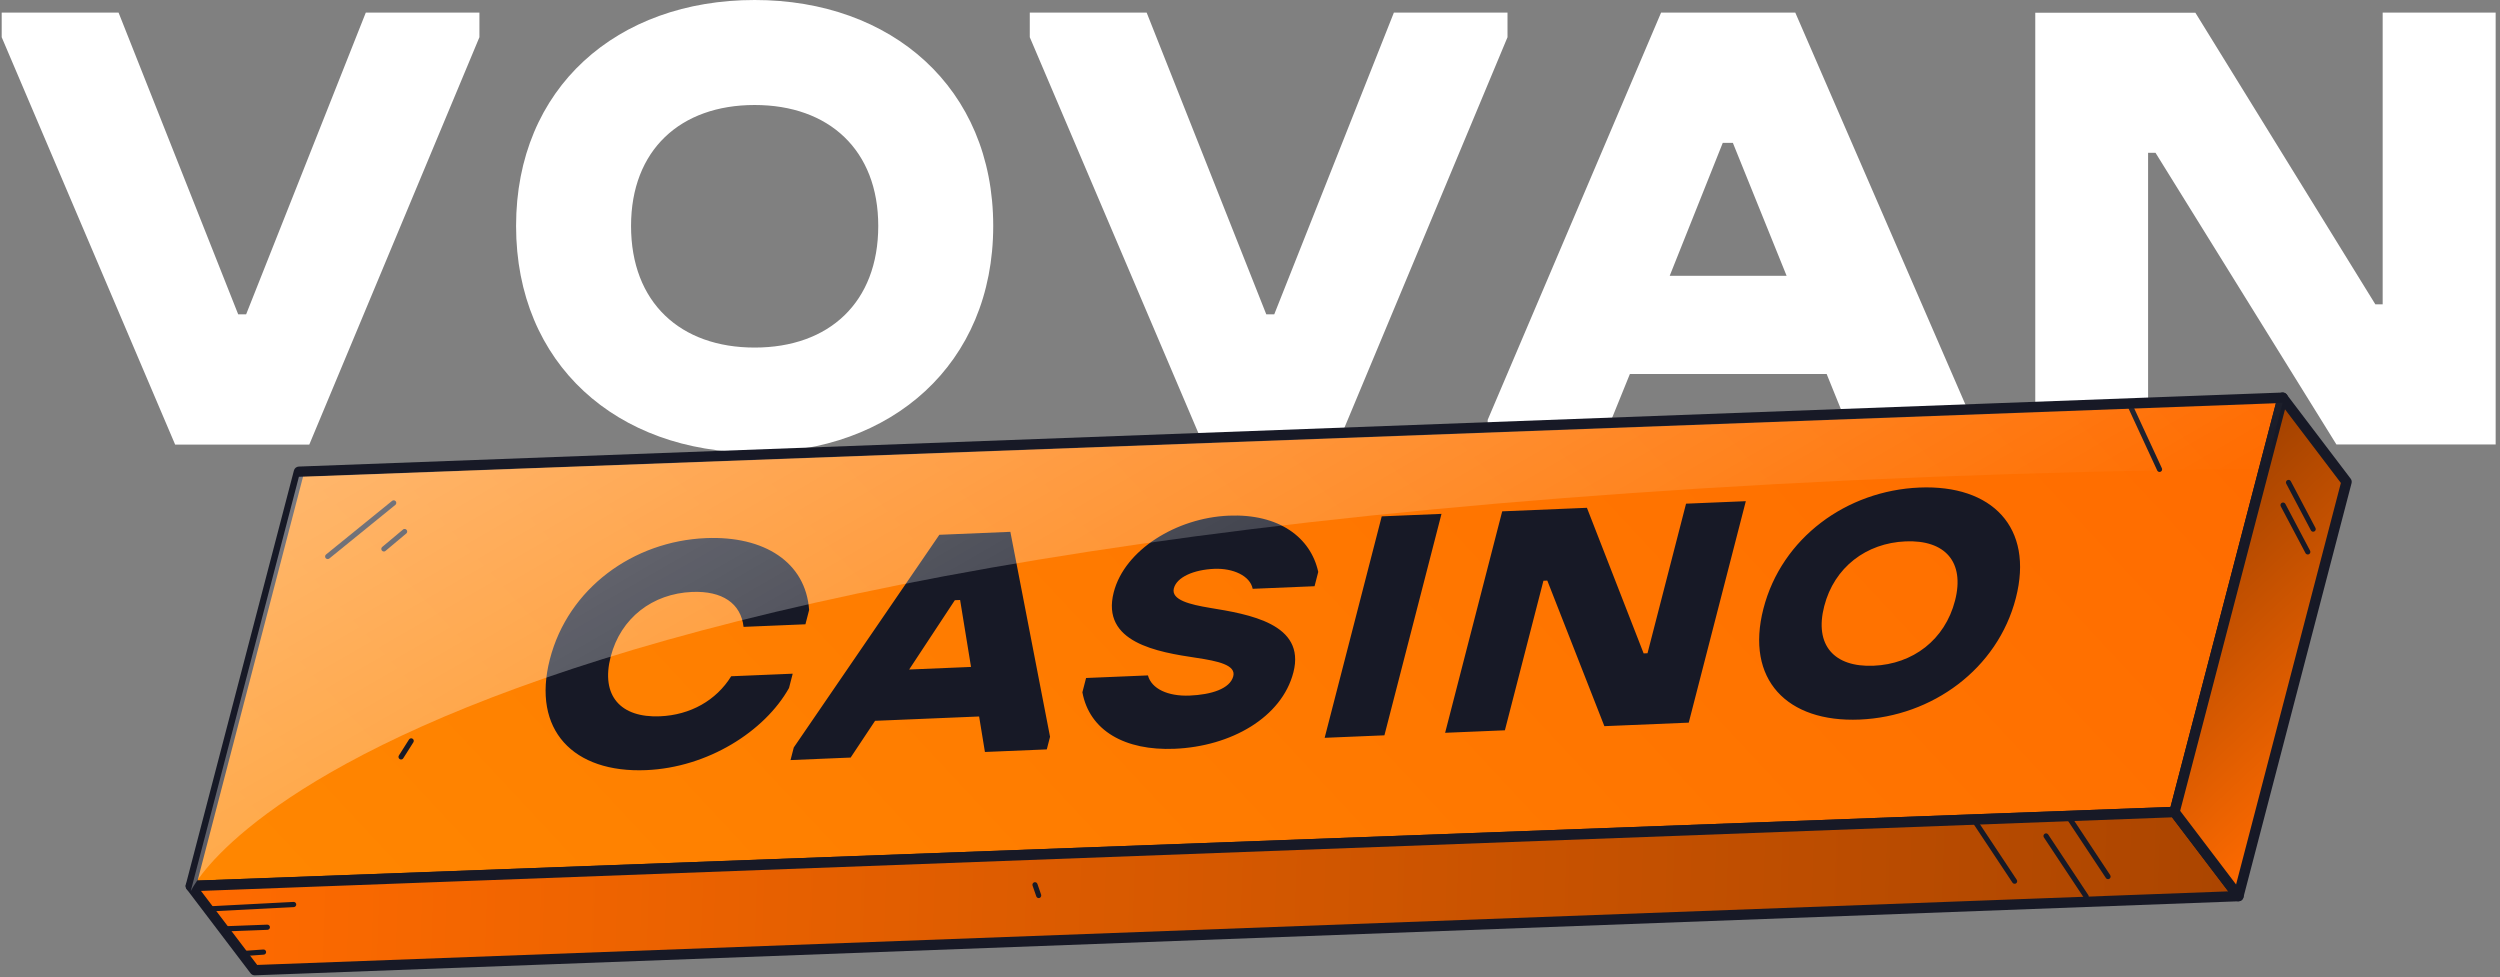
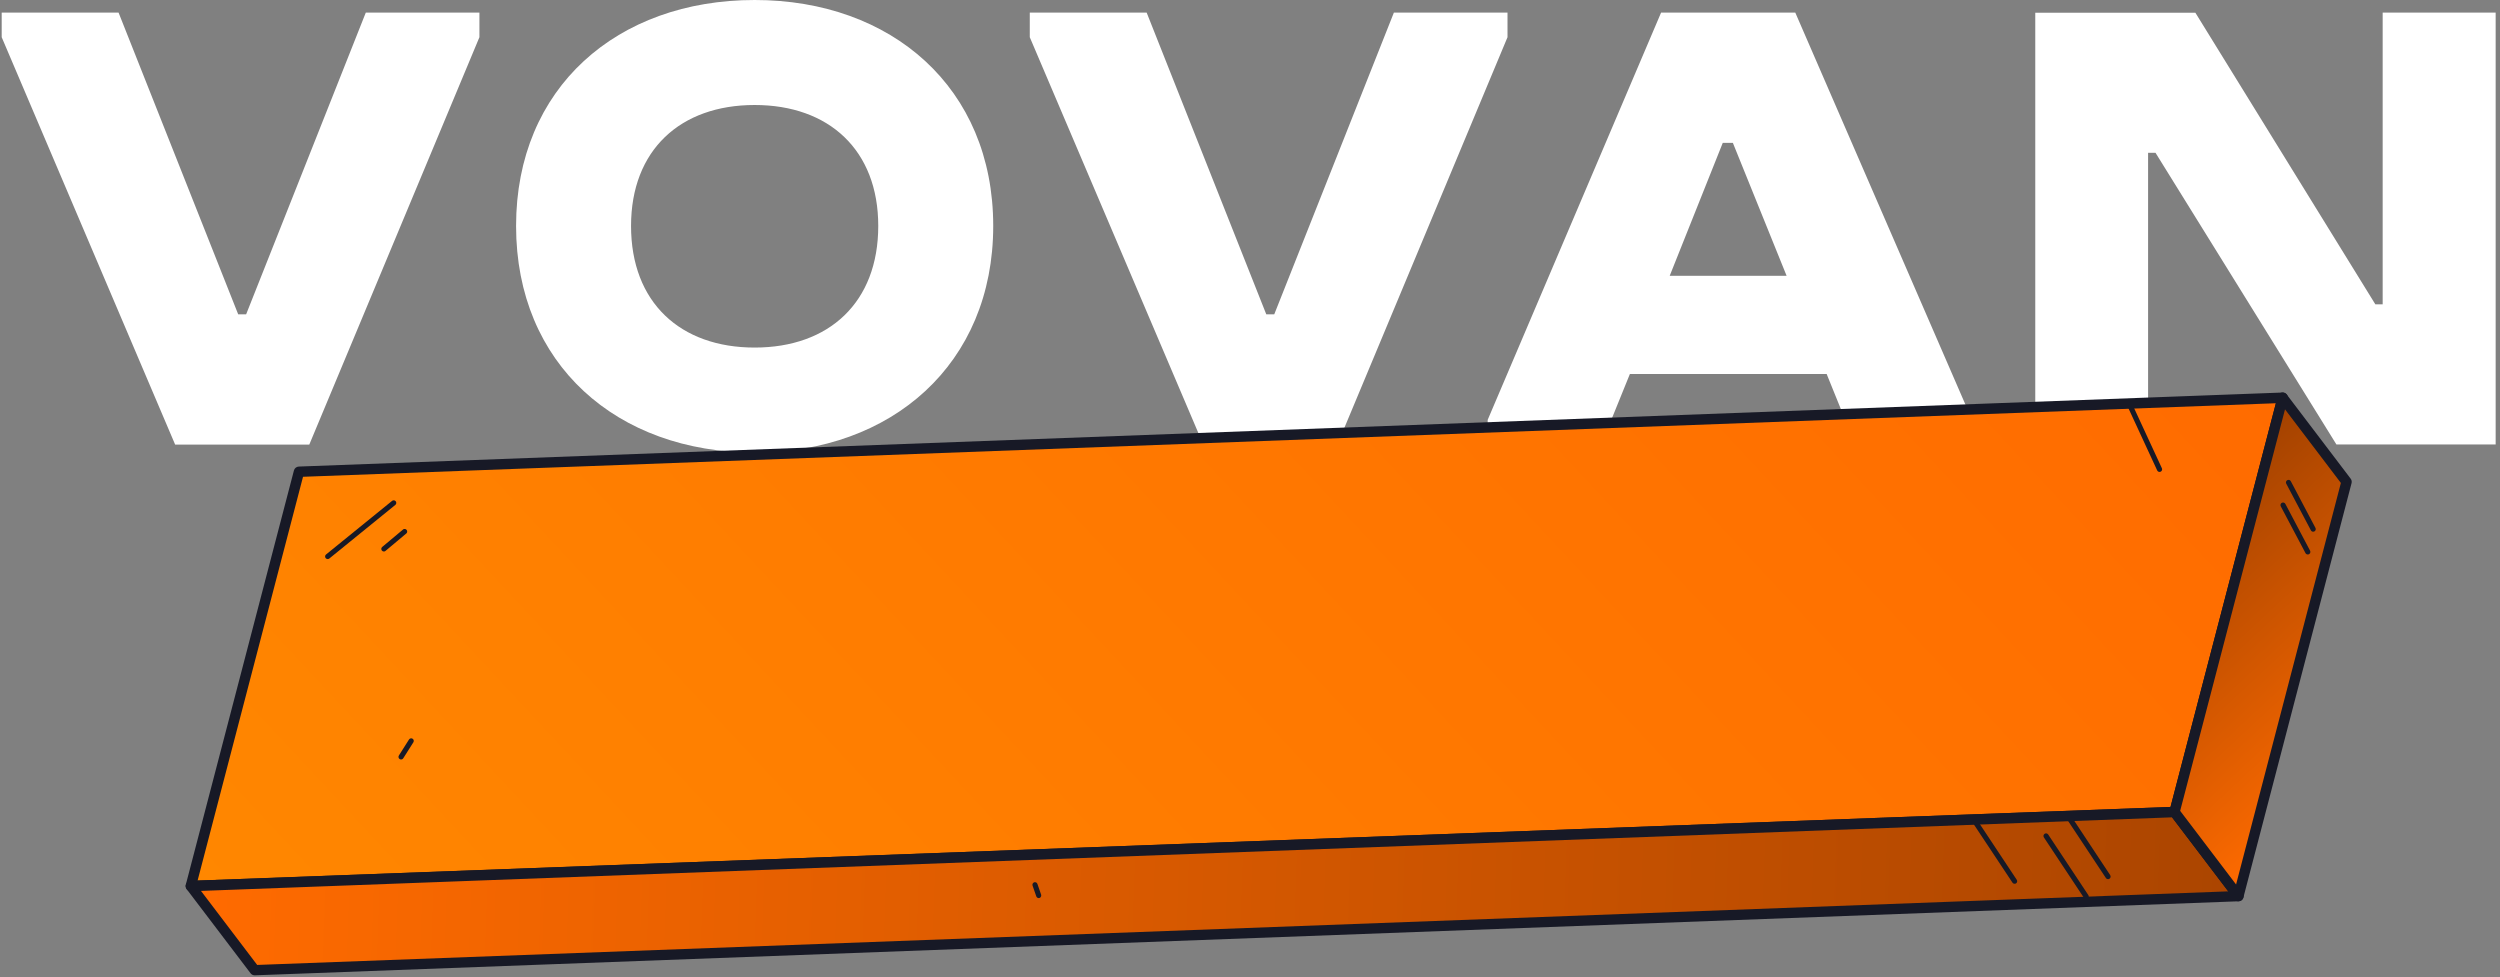
<svg xmlns="http://www.w3.org/2000/svg" width="770" height="301" viewBox="0 0 770 301" fill="none">
  <rect x="0" y="0" width="770" height="301" fill="#808080" stroke="none" />
  <g clip-path="url(#clip0_1124_31088)">
    <path d="M0.522 11.46V3.89H36.522L73.362 96.81H75.812L112.662 3.89H147.662V11.46L95.262 136.93H53.942L0.522 11.46Z" fill="white" />
    <path d="M158.952 69.59C158.952 27.01 190.062 0 232.432 0C274.592 0 305.912 27 305.912 69.59H270.502C270.502 46.25 255.352 32.34 232.432 32.34C209.512 32.34 194.362 46.25 194.362 69.59C194.362 93.13 209.502 107.05 232.432 107.05C255.362 107.05 270.502 93.13 270.502 69.59H305.912C305.912 112.16 274.592 139.38 232.432 139.38C190.062 139.38 158.952 112.2 158.952 69.59Z" fill="white" />
    <path d="M317.172 11.46V3.89H353.172L390.012 96.81H392.472L429.312 3.89H464.312V11.46L411.912 136.93H370.612L317.172 11.46Z" fill="white" />
    <path d="M511.612 3.89H552.952L607.412 129.36V136.93H571.412L562.612 115.2H502.002L493.202 136.9H458.202V129.33L511.612 3.89ZM514.272 84.94H550.272L533.722 44H530.612L514.272 84.94Z" fill="white" />
    <path d="M663.902 47.07H661.612V136.93H626.862V3.93H676.182L731.612 93.74H733.862V3.89H768.662V136.89H719.612L663.902 47.07Z" fill="white" />
    <path d="M703.062 122.49L696.042 149.4L670.552 247.04L669.752 250.09L85.462 271.9L58.772 272.9L92.082 145.3L703.062 122.49Z" fill="url(#paint0_linear_1124_31088)" />
    <path d="M58.772 274.5C58.533 274.5 58.298 274.446 58.083 274.342C57.868 274.238 57.68 274.087 57.532 273.9C57.375 273.707 57.265 273.48 57.211 273.237C57.157 272.994 57.161 272.741 57.222 272.5L90.532 144.9C90.619 144.567 90.811 144.271 91.079 144.055C91.347 143.839 91.678 143.714 92.022 143.7L703.022 120.9C703.271 120.889 703.52 120.936 703.747 121.039C703.975 121.141 704.175 121.296 704.332 121.49C704.485 121.687 704.591 121.917 704.643 122.161C704.695 122.405 704.691 122.658 704.632 122.9L671.302 250.49C671.216 250.824 671.025 251.121 670.756 251.337C670.488 251.553 670.157 251.677 669.812 251.69L58.812 274.5H58.772ZM93.332 146.85L60.862 271.2L668.512 248.54L700.972 124.2L93.332 146.85Z" fill="#171926" />
-     <path d="M225.204 208.288L244.152 207.498L243.016 211.906C235.494 225.299 217.956 236.411 199.008 237.201C176.596 238.134 163.735 224.863 169.361 203.036C174.986 181.209 195.014 166.672 217.427 165.738C235.4 164.989 248.178 173.177 249.21 187.875L248.074 192.282L229.018 193.076C228.204 185.843 222.465 181.93 213.153 182.318C201.027 182.823 191.175 190.293 188.092 202.256C184.982 214.324 191.155 221.126 203.282 220.62C212.593 220.232 220.604 215.746 225.204 208.288ZM244.483 230.219L289.321 164.715L311.192 163.803L323.414 226.93L322.413 230.813L303.357 231.607L301.568 220.677L269.519 222.013L261.997 233.33L243.482 234.102L244.483 230.219ZM294.09 184.863L280.019 206.211L299.075 205.417L295.714 184.795L294.09 184.863ZM378.459 158.821C393.942 158.175 403.716 165.554 406.019 176.151L404.883 180.558L385.827 181.352C385.041 177.336 379.762 174.961 374.023 175.2C367.635 175.466 362.439 177.759 361.546 181.222C360.627 184.79 366.582 186.202 372.537 187.2C384.664 189.186 402.233 192.088 398.365 207.094C394.795 220.945 379.205 229.9 361.773 230.626C346.507 231.262 335.57 225.074 333.375 213.227L334.511 208.82L353.567 208.026C354.65 212.133 359.713 214.518 366.426 214.238C373.03 213.963 378.85 212.163 379.85 208.28C380.743 204.817 375.058 203.601 368.562 202.626C356.597 200.841 339.029 197.939 343.032 182.408C346.385 169.396 362.326 159.493 378.459 158.821ZM407.993 227.247L425.573 159.037L443.979 158.271L426.399 226.48L407.993 227.247ZM494.146 223.657L476.569 178.817L475.378 178.866L463.505 224.934L445.099 225.701L462.678 157.491L488.772 156.404L506.241 201.249L507.432 201.2L519.305 155.132L537.712 154.365L520.132 222.575L494.146 223.657ZM572.783 221.627C550.371 222.56 537.51 209.289 543.136 187.462C548.761 165.635 568.789 151.098 591.202 150.164C613.506 149.235 626.502 162.396 620.876 184.223L602.145 185.004C605.228 173.041 599.055 166.239 586.928 166.744C574.802 167.249 564.95 174.719 561.867 186.682C558.757 198.75 564.93 205.552 577.057 205.046C589.183 204.541 599.035 197.071 602.145 185.004L620.876 184.223C615.251 206.05 595.088 220.697 572.783 221.627Z" fill="#171926" />
    <path d="M689.422 276L78.442 298.81L58.772 272.9L85.462 271.9L669.752 250.09L689.422 276Z" fill="url(#paint1_linear_1124_31088)" />
    <path d="M78.442 300.4C78.196 300.401 77.953 300.345 77.732 300.235C77.512 300.126 77.32 299.967 77.172 299.77L57.502 273.87C57.324 273.637 57.215 273.36 57.185 273.069C57.155 272.778 57.206 272.484 57.332 272.22C57.457 271.956 57.651 271.731 57.894 271.569C58.137 271.407 58.42 271.314 58.712 271.3L669.712 248.49C669.968 248.478 670.224 248.53 670.455 248.639C670.687 248.749 670.889 248.914 671.042 249.12L690.712 275.04C690.891 275.272 691.002 275.549 691.034 275.84C691.065 276.131 691.015 276.425 690.89 276.69C690.765 276.955 690.569 277.18 690.324 277.341C690.079 277.501 689.795 277.591 689.502 277.6L78.502 300.4H78.442ZM61.902 274.4L79.212 297.2L686.292 274.54L668.982 251.74L61.902 274.4Z" fill="#171926" />
    <path d="M722.732 148.4L689.422 276L669.752 250.09L670.552 247.04L696.042 149.4L703.062 122.49L722.732 148.4Z" fill="url(#paint2_linear_1124_31088)" />
    <path d="M689.422 277.6C689.176 277.6 688.934 277.543 688.713 277.433C688.493 277.324 688.301 277.166 688.152 276.97L668.482 251.06C668.334 250.868 668.233 250.644 668.186 250.407C668.139 250.169 668.148 249.924 668.212 249.69L701.512 122.09C701.591 121.8 701.748 121.537 701.967 121.33C702.186 121.123 702.457 120.982 702.752 120.92C703.046 120.865 703.35 120.893 703.629 121C703.908 121.108 704.151 121.292 704.332 121.53L724.002 147.43C724.149 147.622 724.251 147.846 724.3 148.083C724.348 148.32 724.342 148.565 724.282 148.8L690.972 276.41C690.881 276.752 690.68 277.054 690.4 277.269C690.119 277.484 689.776 277.601 689.422 277.6ZM671.492 249.74L688.712 272.42L720.992 148.75L703.782 126.08L671.492 249.74Z" fill="#171926" />
    <path d="M712.462 163.77C712.315 163.772 712.171 163.733 712.045 163.657C711.919 163.581 711.818 163.471 711.752 163.34L704.142 148.93C704.057 148.745 704.047 148.534 704.112 148.341C704.178 148.148 704.314 147.987 704.494 147.892C704.674 147.796 704.884 147.772 705.08 147.826C705.277 147.88 705.446 148.006 705.552 148.18L713.162 162.6C713.261 162.787 713.282 163.006 713.22 163.208C713.158 163.411 713.019 163.58 712.832 163.68C712.717 163.738 712.591 163.769 712.462 163.77Z" fill="#171926" />
    <path d="M710.802 170.78C710.656 170.782 710.513 170.744 710.388 170.67C710.263 170.596 710.16 170.489 710.092 170.36L702.472 155.94C702.423 155.847 702.394 155.745 702.384 155.64C702.375 155.535 702.387 155.43 702.418 155.33C702.45 155.229 702.501 155.136 702.568 155.056C702.636 154.975 702.719 154.909 702.812 154.86C702.905 154.811 703.007 154.782 703.112 154.772C703.217 154.763 703.322 154.775 703.422 154.806C703.523 154.838 703.616 154.889 703.696 154.957C703.777 155.024 703.843 155.107 703.892 155.2L711.502 169.61C711.552 169.702 711.584 169.804 711.595 169.908C711.605 170.013 711.595 170.119 711.564 170.219C711.533 170.32 711.483 170.413 711.416 170.494C711.348 170.575 711.265 170.642 711.172 170.69C711.059 170.753 710.931 170.784 710.802 170.78Z" fill="#171926" />
    <path d="M649.282 270.78C649.149 270.78 649.019 270.748 648.902 270.685C648.785 270.622 648.685 270.531 648.612 270.42L636.242 251.76C636.184 251.672 636.144 251.574 636.124 251.47C636.104 251.367 636.105 251.26 636.127 251.157C636.148 251.054 636.189 250.956 636.249 250.869C636.308 250.782 636.384 250.708 636.472 250.65C636.649 250.535 636.864 250.493 637.072 250.534C637.279 250.575 637.462 250.696 637.582 250.87L649.942 269.54C650.058 269.717 650.099 269.932 650.058 270.14C650.017 270.347 649.896 270.53 649.722 270.65C649.591 270.735 649.438 270.781 649.282 270.78Z" fill="#171926" />
    <path d="M642.542 276.941C642.411 276.941 642.282 276.906 642.166 276.844C642.051 276.781 641.953 276.69 641.882 276.58L629.512 257.911C629.454 257.824 629.414 257.726 629.395 257.623C629.375 257.521 629.376 257.415 629.397 257.313C629.419 257.211 629.46 257.114 629.519 257.027C629.578 256.941 629.654 256.867 629.742 256.81C629.828 256.75 629.925 256.709 630.028 256.688C630.13 256.666 630.236 256.667 630.339 256.688C630.441 256.708 630.539 256.749 630.625 256.808C630.712 256.867 630.785 256.943 630.842 257.031L643.212 275.701C643.288 275.822 643.331 275.962 643.335 276.105C643.34 276.248 643.306 276.39 643.238 276.516C643.17 276.642 643.07 276.747 642.947 276.822C642.825 276.896 642.685 276.938 642.542 276.941Z" fill="#171926" />
    <path d="M620.492 272.2C620.361 272.199 620.232 272.165 620.117 272.102C620.002 272.04 619.904 271.95 619.832 271.84L607.462 253.2C607.404 253.113 607.364 253.015 607.345 252.912C607.325 252.81 607.326 252.704 607.347 252.602C607.369 252.5 607.41 252.403 607.469 252.316C607.529 252.23 607.604 252.157 607.692 252.1C607.778 252.041 607.875 251.999 607.978 251.978C608.08 251.956 608.186 251.956 608.289 251.977C608.391 251.997 608.489 252.038 608.575 252.097C608.662 252.156 608.735 252.232 608.792 252.32L621.162 270.98C621.22 271.068 621.26 271.166 621.28 271.27C621.3 271.373 621.299 271.48 621.278 271.583C621.256 271.686 621.215 271.784 621.155 271.871C621.096 271.958 621.02 272.032 620.932 272.09C620.8 272.17 620.646 272.208 620.492 272.2Z" fill="#171926" />
    <path d="M319.922 276.61C319.756 276.61 319.594 276.558 319.46 276.461C319.325 276.364 319.224 276.227 319.172 276.07L318.022 272.75C317.958 272.551 317.975 272.335 318.068 272.148C318.162 271.961 318.325 271.818 318.522 271.75C318.62 271.717 318.724 271.704 318.828 271.711C318.932 271.719 319.033 271.746 319.126 271.793C319.219 271.839 319.301 271.903 319.369 271.982C319.437 272.06 319.489 272.151 319.522 272.25L320.672 275.57C320.709 275.691 320.718 275.818 320.697 275.943C320.677 276.067 320.628 276.186 320.554 276.288C320.481 276.391 320.385 276.475 320.273 276.534C320.162 276.594 320.038 276.626 319.912 276.63L319.922 276.61Z" fill="#171926" />
    <path d="M100.932 172.2C100.811 172.201 100.692 172.174 100.583 172.122C100.474 172.07 100.378 171.994 100.302 171.9C100.17 171.735 100.109 171.525 100.132 171.315C100.154 171.106 100.258 170.913 100.422 170.78L120.762 154.27C120.843 154.204 120.937 154.154 121.037 154.124C121.137 154.094 121.243 154.084 121.347 154.095C121.451 154.106 121.552 154.138 121.644 154.189C121.736 154.239 121.817 154.308 121.882 154.39C122.014 154.555 122.075 154.765 122.053 154.975C122.03 155.184 121.926 155.377 121.762 155.51L101.432 172.02C101.29 172.135 101.114 172.198 100.932 172.2Z" fill="#171926" />
    <path d="M118.242 169.87C118.124 169.87 118.007 169.844 117.9 169.794C117.793 169.744 117.698 169.671 117.622 169.58C117.554 169.5 117.503 169.408 117.472 169.308C117.44 169.208 117.429 169.103 117.438 168.999C117.447 168.895 117.477 168.794 117.526 168.701C117.575 168.609 117.641 168.527 117.722 168.46L124.222 163.02C124.386 162.926 124.578 162.894 124.764 162.928C124.95 162.963 125.117 163.062 125.237 163.208C125.357 163.354 125.421 163.538 125.418 163.727C125.416 163.916 125.346 164.097 125.222 164.24L118.732 169.68C118.596 169.799 118.423 169.866 118.242 169.87Z" fill="#171926" />
    <path d="M123.532 233.92C123.38 233.921 123.231 233.879 123.102 233.8C122.923 233.687 122.797 233.508 122.75 233.302C122.703 233.095 122.74 232.879 122.852 232.7L125.972 227.77C126.085 227.591 126.264 227.465 126.47 227.418C126.677 227.371 126.893 227.408 127.072 227.52C127.251 227.633 127.377 227.812 127.424 228.018C127.471 228.225 127.434 228.441 127.322 228.62L124.202 233.55C124.131 233.663 124.032 233.757 123.915 233.822C123.798 233.886 123.666 233.92 123.532 233.92Z" fill="#171926" />
-     <path d="M64.132 280.75C63.937 280.728 63.756 280.635 63.625 280.488C63.494 280.342 63.421 280.152 63.421 279.955C63.421 279.758 63.494 279.568 63.625 279.422C63.756 279.275 63.937 279.182 64.132 279.16L90.402 277.79C90.614 277.779 90.822 277.854 90.98 277.996C91.137 278.139 91.231 278.338 91.242 278.55C91.253 278.762 91.179 278.97 91.036 279.127C90.894 279.285 90.694 279.379 90.482 279.39L64.212 280.75H64.132Z" fill="#171926" />
-     <path d="M68.802 286.9C68.59 286.9 68.386 286.816 68.236 286.666C68.086 286.516 68.002 286.312 68.002 286.1C68.002 285.888 68.086 285.684 68.236 285.534C68.386 285.384 68.59 285.3 68.802 285.3L82.312 284.79C82.524 284.782 82.731 284.859 82.886 285.003C83.042 285.148 83.134 285.348 83.142 285.56C83.15 285.772 83.073 285.979 82.929 286.134C82.784 286.29 82.584 286.382 82.372 286.39L68.862 286.9H68.802Z" fill="#171926" />
-     <path d="M74.612 294.51C74.411 294.508 74.219 294.431 74.073 294.294C73.926 294.157 73.837 293.97 73.822 293.77C73.814 293.665 73.826 293.559 73.859 293.459C73.892 293.359 73.944 293.266 74.013 293.186C74.082 293.106 74.166 293.041 74.26 292.993C74.354 292.946 74.457 292.918 74.562 292.91L81.042 292.45C81.151 292.433 81.263 292.438 81.371 292.467C81.478 292.495 81.578 292.545 81.665 292.614C81.752 292.683 81.824 292.77 81.875 292.868C81.927 292.966 81.957 293.074 81.965 293.185C81.973 293.296 81.957 293.407 81.92 293.511C81.882 293.616 81.823 293.711 81.747 293.792C81.67 293.872 81.578 293.936 81.475 293.978C81.373 294.021 81.263 294.042 81.152 294.04L74.672 294.51H74.612Z" fill="#171926" />
    <path d="M665.142 145.36C664.989 145.358 664.839 145.313 664.71 145.23C664.581 145.146 664.477 145.029 664.412 144.89L655.022 124.59C654.933 124.398 654.925 124.178 654.998 123.979C655.071 123.781 655.22 123.619 655.412 123.53C655.605 123.444 655.823 123.437 656.021 123.51C656.219 123.583 656.381 123.73 656.472 123.92L665.862 144.22C665.916 144.342 665.94 144.475 665.93 144.608C665.921 144.741 665.878 144.87 665.807 144.983C665.736 145.096 665.638 145.189 665.522 145.255C665.406 145.321 665.275 145.357 665.142 145.36Z" fill="#171926" />
-     <path style="mix-blend-mode:overlay" opacity="0.42" d="M58.772 274.45C58.772 274.45 113.672 151.06 697.772 144.33L703.062 124.04L92.062 146.85L58.752 274.45" fill="url(#paint3_linear_1124_31088)" />
  </g>
  <defs>
    <linearGradient id="paint0_linear_1124_31088" x1="590.921" y1="2.076" x2="170.949" y2="393.295" gradientUnits="userSpaceOnUse">
      <stop stop-color="#FF6B00" />
      <stop offset="1" stop-color="#FF8700" />
    </linearGradient>
    <linearGradient id="paint1_linear_1124_31088" x1="59.135" y1="263.273" x2="689.099" y2="285.602" gradientUnits="userSpaceOnUse">
      <stop stop-color="#FF6B00" />
      <stop offset="1" stop-color="#AB4500" />
    </linearGradient>
    <linearGradient id="paint2_linear_1124_31088" x1="731.37" y1="236.928" x2="661.146" y2="161.534" gradientUnits="userSpaceOnUse">
      <stop stop-color="#FF6B00" />
      <stop offset="1" stop-color="#A14100" />
    </linearGradient>
    <linearGradient id="paint3_linear_1124_31088" x1="286.022" y1="34.88" x2="436.352" y2="295.26" gradientUnits="userSpaceOnUse">
      <stop stop-color="white" />
      <stop offset="1" stop-color="white" stop-opacity="0" />
    </linearGradient>
    <clipPath id="clip0_1124_31088">
      <rect width="769" height="301" fill="white" transform="translate(0.522)" />
    </clipPath>
  </defs>
</svg>